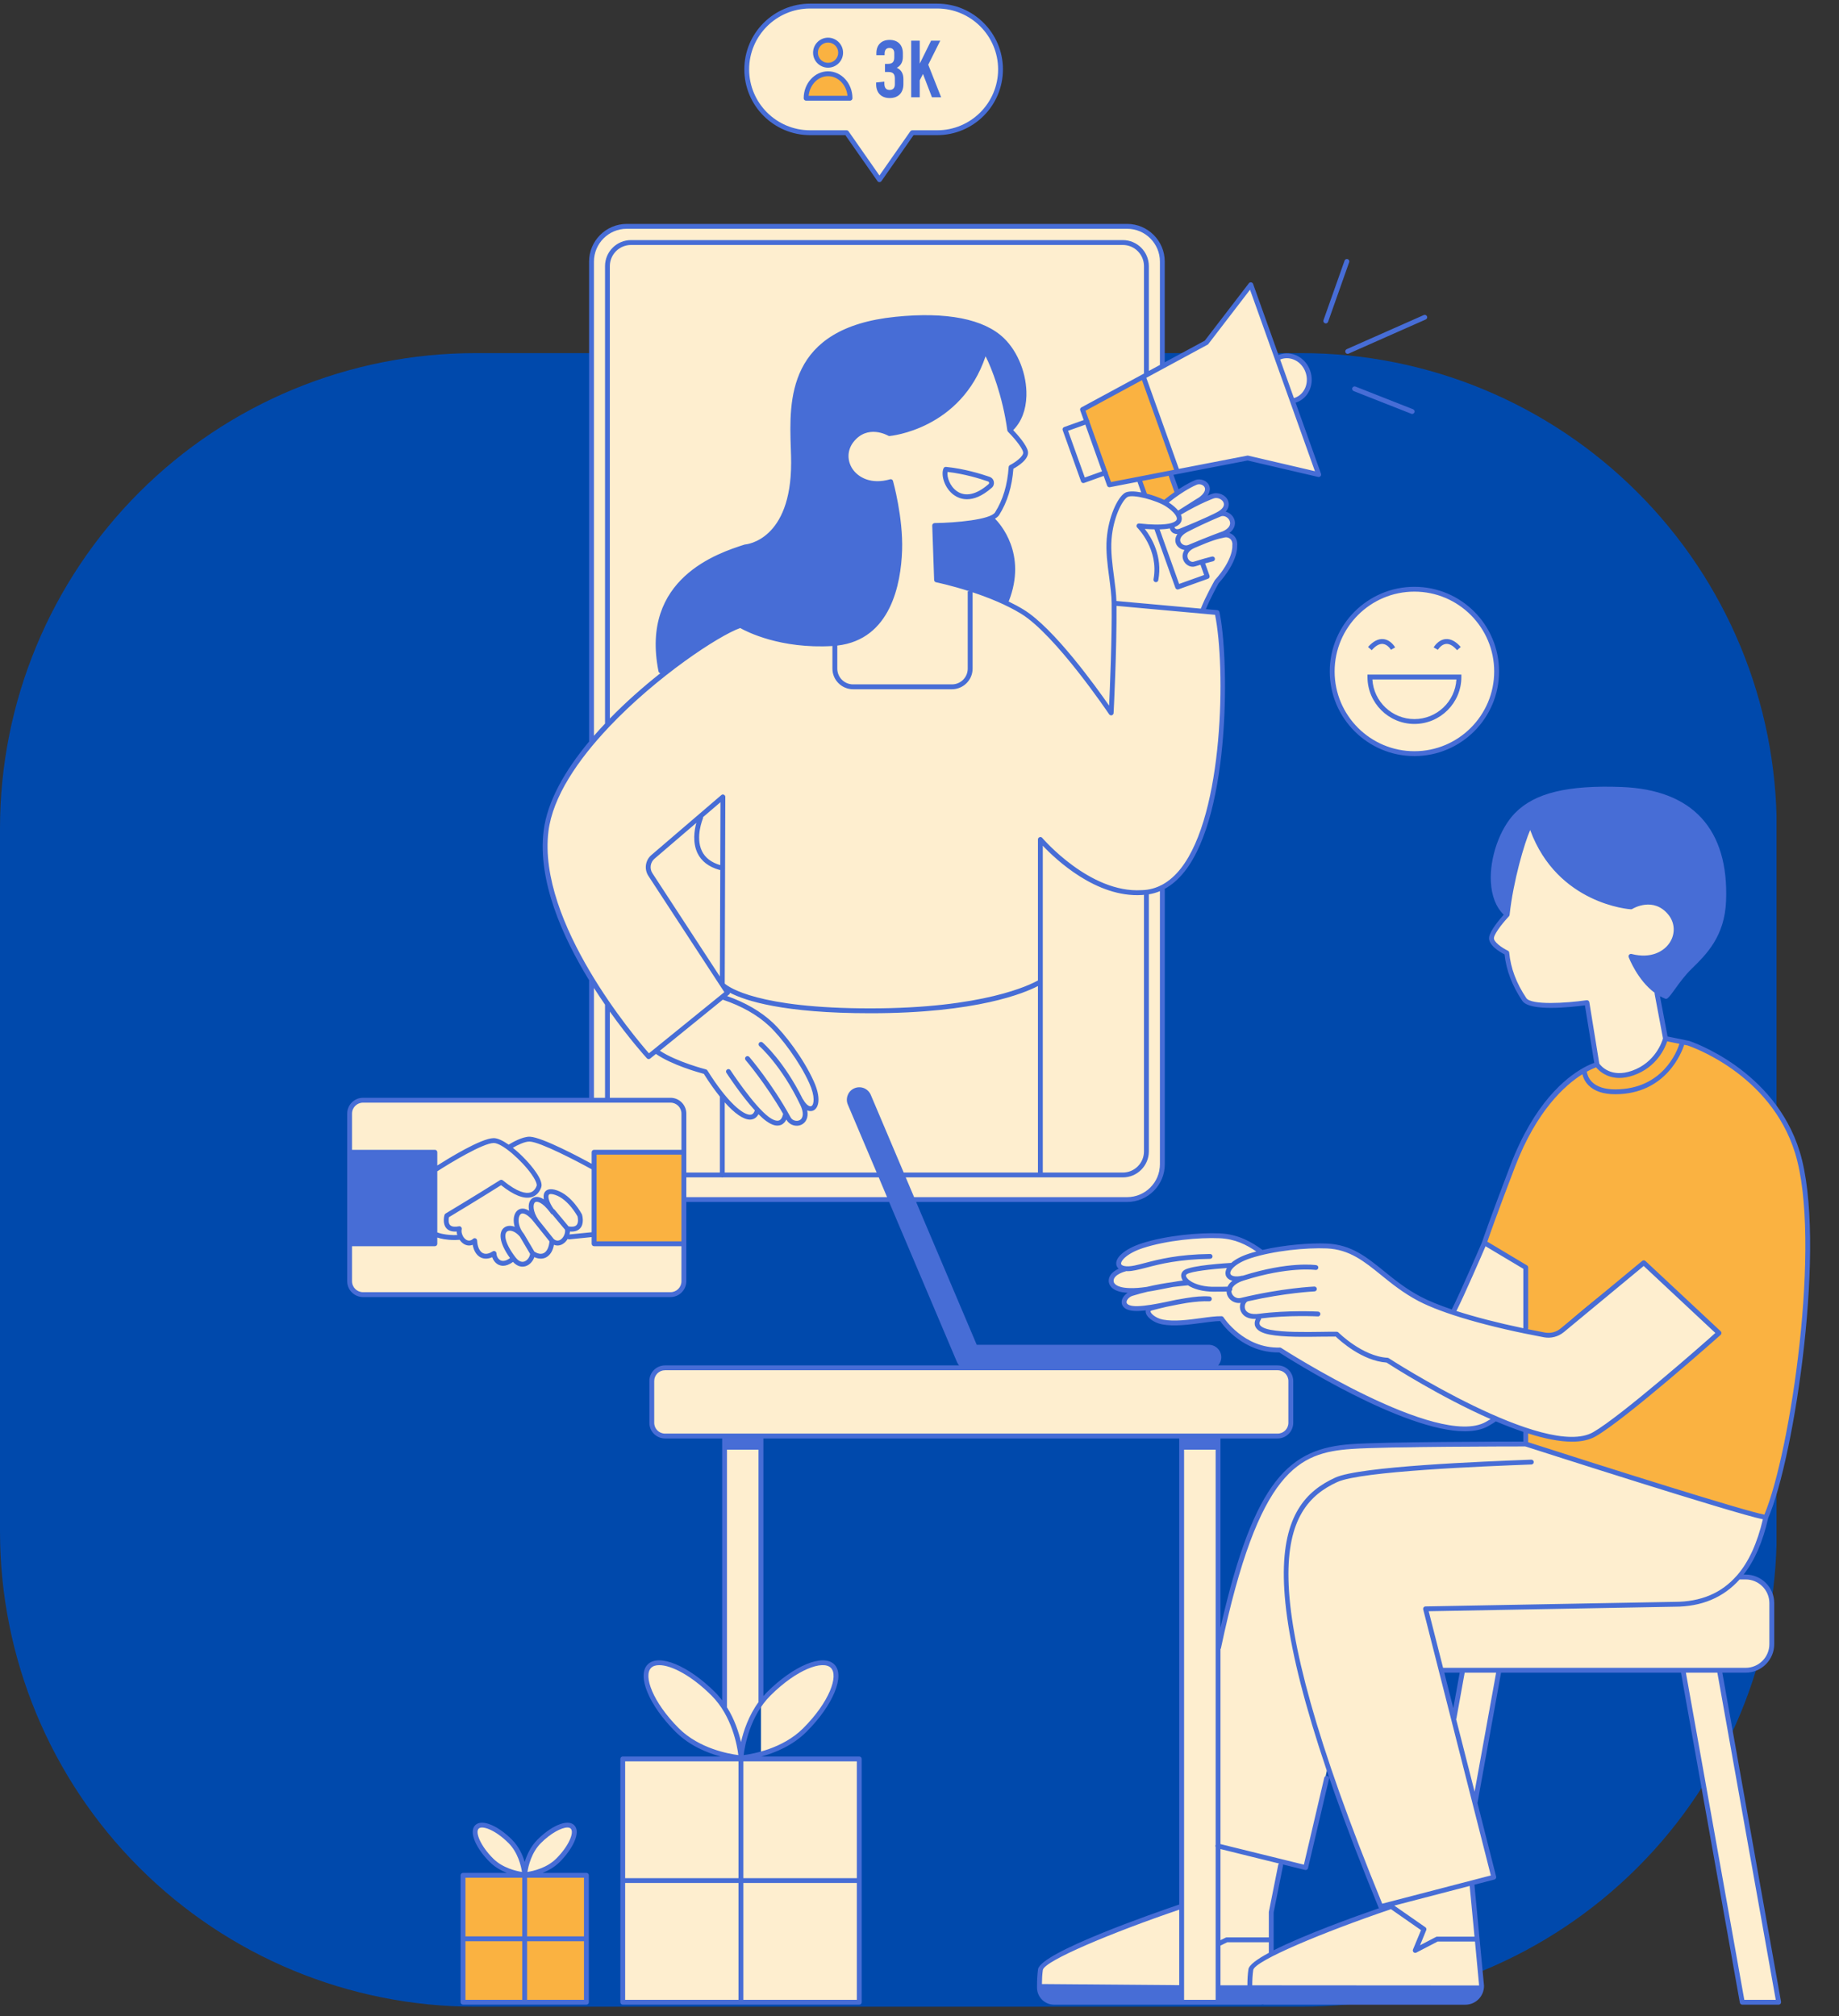
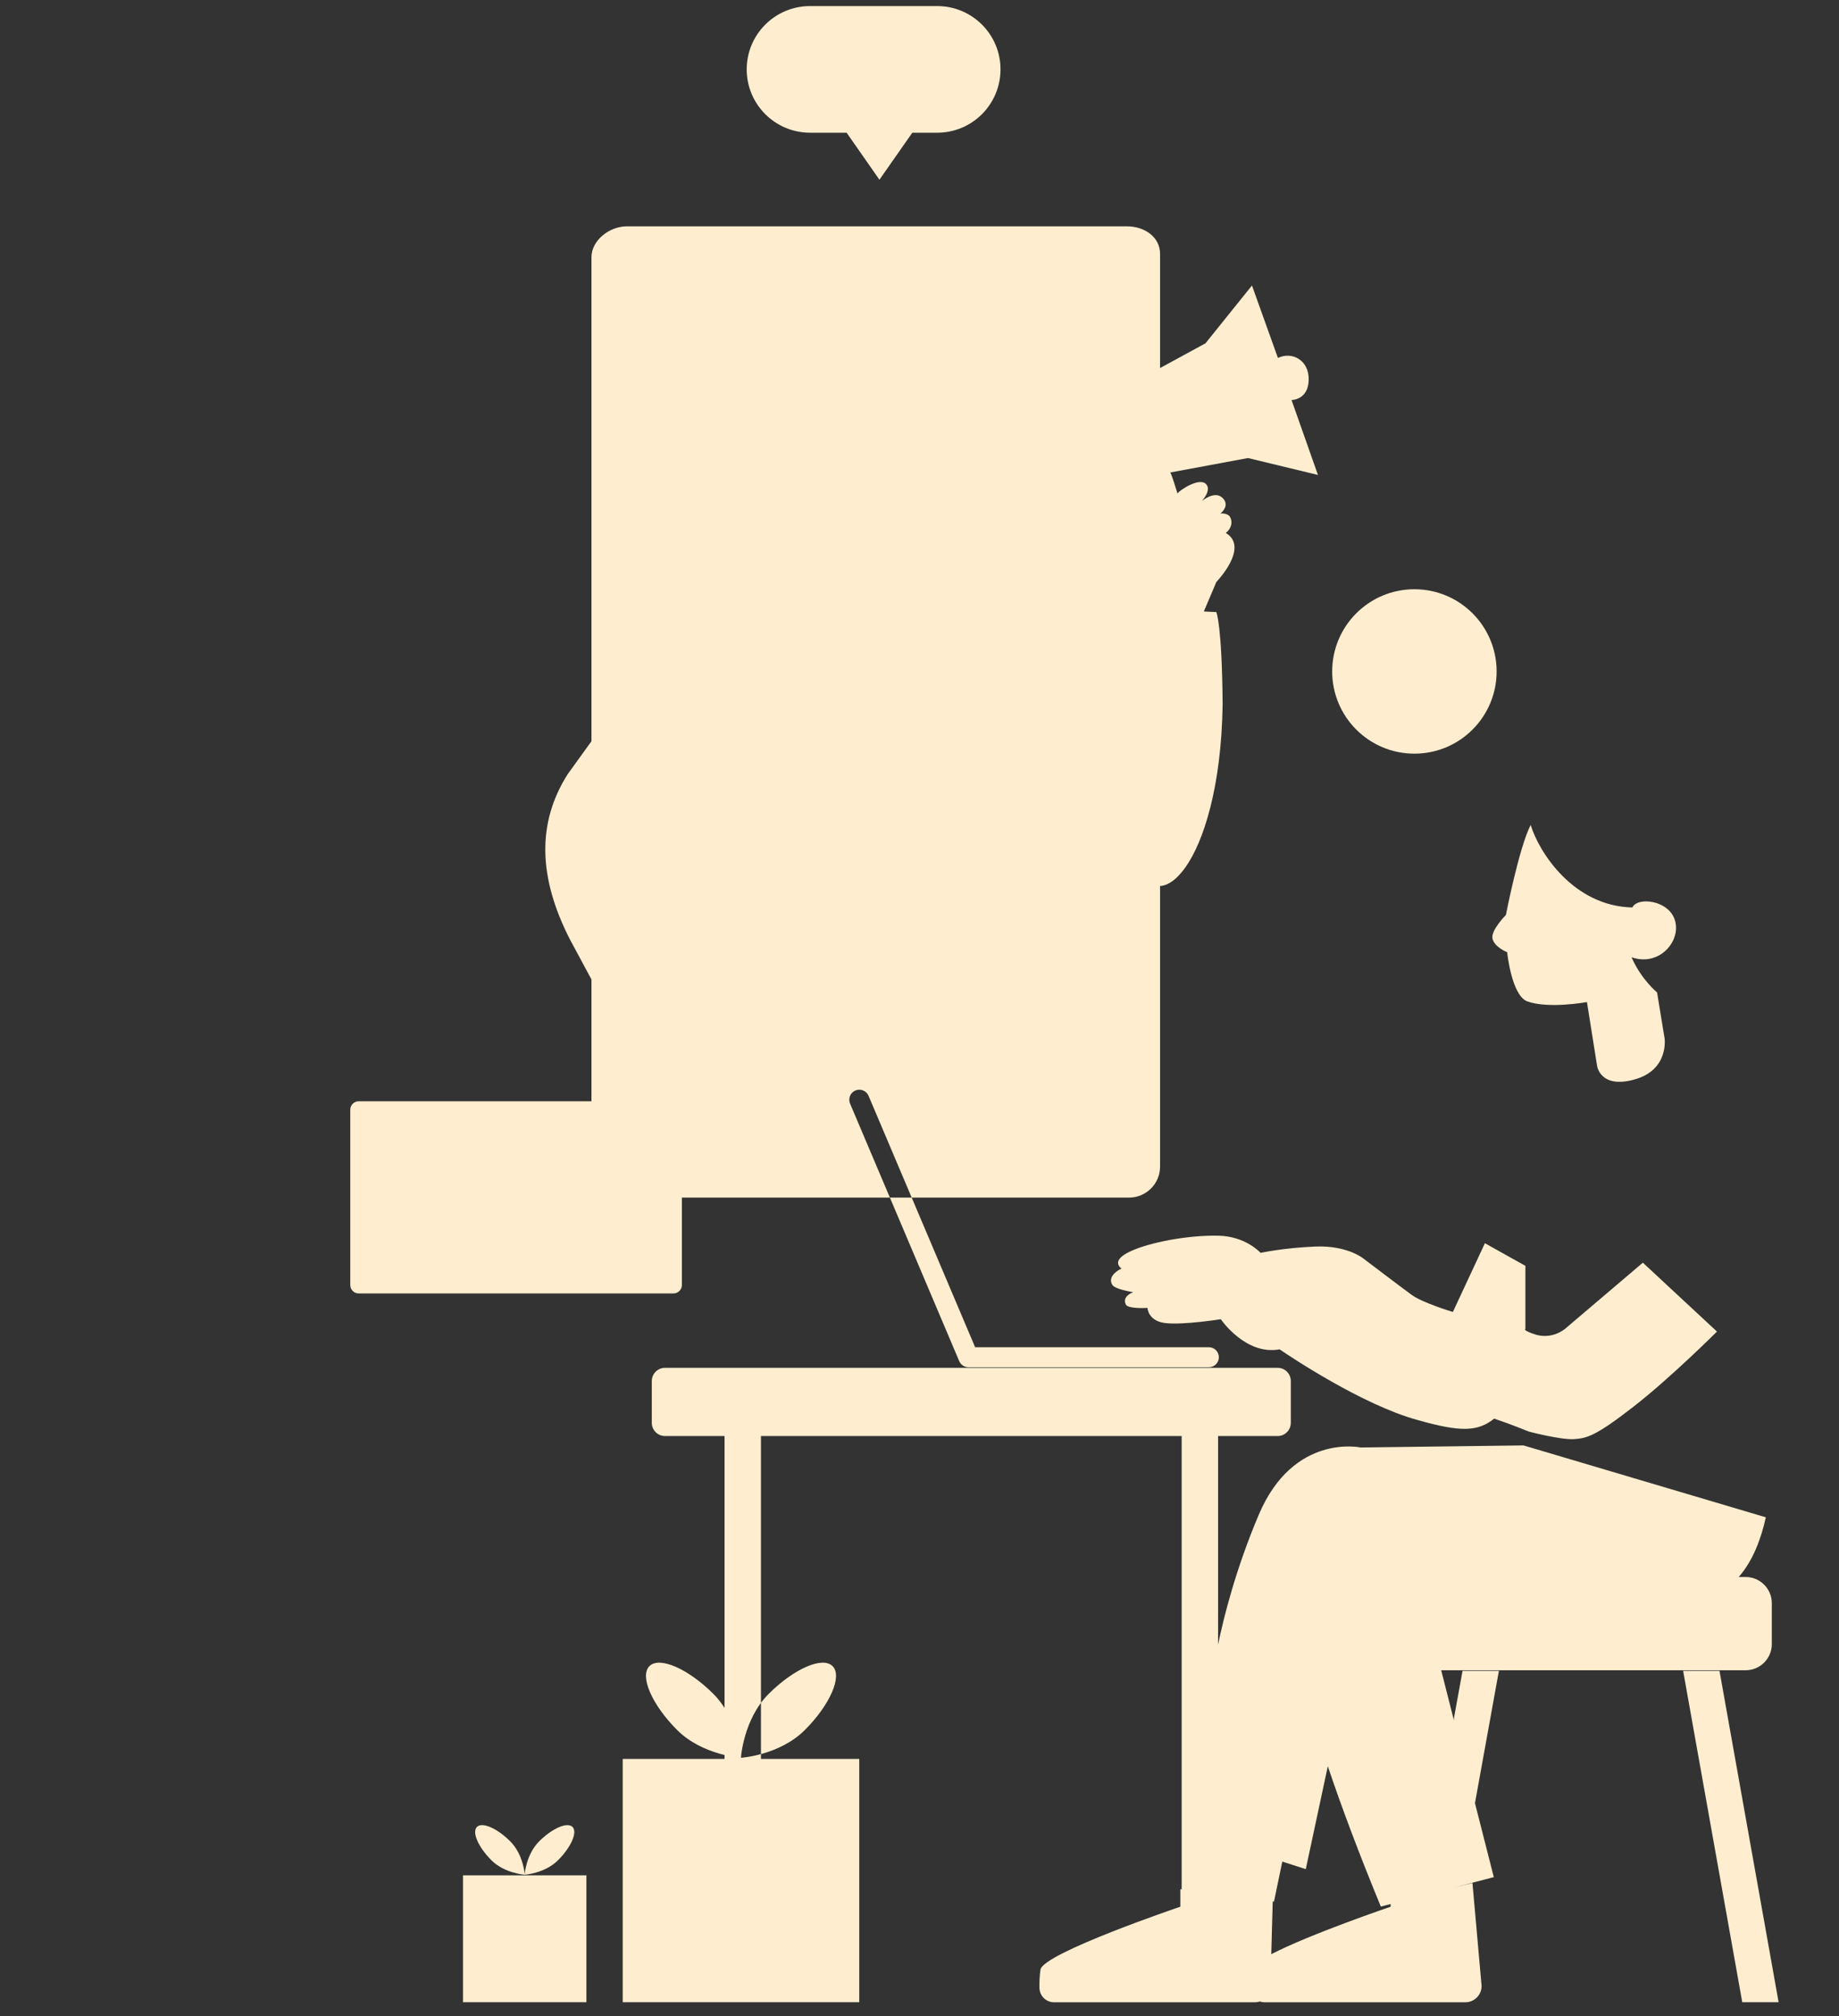
<svg xmlns="http://www.w3.org/2000/svg" width="197" zoomAndPan="magnify" viewBox="0 0 147.75 162" height="216" preserveAspectRatio="xMidYMid meet" version="1.0">
  <rect x="0" y="0" width="147.75" height="162" fill="#333333" stroke="none" />
  <defs>
    <clipPath id="97ca705cf3">
      <path d="M 0 28.375 L 143 28.375 L 143 161.246 L 0 161.246 Z M 0 28.375 " clip-rule="nonzero" />
    </clipPath>
    <clipPath id="932a0e920c">
-       <path d="M 38.184 28.375 L 104.559 28.375 C 114.688 28.375 124.398 32.398 131.559 39.562 C 138.723 46.723 142.746 56.434 142.746 66.562 L 142.746 123.062 C 142.746 133.188 138.723 142.902 131.559 150.062 C 124.398 157.223 114.688 161.246 104.559 161.246 L 38.184 161.246 C 28.059 161.246 18.344 157.223 11.184 150.062 C 4.023 142.902 0 133.188 0 123.062 L 0 66.562 C 0 56.434 4.023 46.723 11.184 39.562 C 18.344 32.398 28.059 28.375 38.184 28.375 Z M 38.184 28.375 " clip-rule="nonzero" />
-     </clipPath>
+       </clipPath>
    <clipPath id="9c0d957b2e">
      <path d="M 28 0.137 L 143 0.137 L 143 161 L 28 161 Z M 28 0.137 " clip-rule="nonzero" />
    </clipPath>
    <clipPath id="46cf0899ec">
-       <path d="M 27.895 0.137 L 146 0.137 L 146 161.113 L 27.895 161.113 Z M 27.895 0.137 " clip-rule="nonzero" />
-     </clipPath>
+       </clipPath>
  </defs>
  <g clip-path="url(#97ca705cf3)">
    <g clip-path="url(#932a0e920c)">
-       <path fill="#0049ac" d="M 0 28.375 L 142.73 28.375 L 142.73 161.246 L 0 161.246 Z M 0 28.375 " fill-opacity="1" fill-rule="nonzero" />
-     </g>
+       </g>
  </g>
  <g clip-path="url(#9c0d957b2e)">
    <path fill="#feeecf" d="M 140.25 126.719 L 139.691 126.719 C 140.867 125.375 141.5 123.598 141.871 121.922 L 122.402 116.145 L 109.316 116.312 C 109.316 116.312 103.934 115.137 101.141 121.695 C 99.289 126.051 98.309 129.984 97.863 132.145 L 97.863 115.391 L 94.938 115.391 L 94.938 151.812 L 94.832 151.809 L 94.832 153.211 C 94.832 153.211 83.781 156.957 83.594 158.27 C 83.52 158.785 83.504 159.297 83.512 159.73 C 83.523 160.375 84.043 160.891 84.688 160.891 L 100.828 160.891 C 100.965 160.891 101.094 160.867 101.215 160.828 C 101.336 160.867 101.457 160.891 101.59 160.891 L 117.727 160.891 C 118.449 160.891 119.035 160.305 119.035 159.582 L 118.301 151.305 L 116.879 151.652 L 120.016 150.836 L 118.496 144.863 L 118.508 144.859 L 120.426 134.258 L 117.504 134.258 L 116.816 138.047 L 116.816 138.254 L 115.789 134.211 L 140.25 134.211 C 141.41 134.211 142.352 133.27 142.352 132.109 L 142.352 128.82 C 142.352 127.66 141.41 126.719 140.25 126.719 Z M 102.137 157.027 L 102.254 152.789 L 102.355 152.805 L 103.023 149.586 L 104.91 150.191 L 106.68 141.922 C 107.777 145.191 109.18 148.926 110.938 153.199 L 111.727 152.996 L 111.73 153.211 C 111.73 153.211 105.254 155.41 102.137 157.027 Z M 138.148 134.258 L 135.227 134.258 L 139.977 160.887 L 142.898 160.887 Z M 65.082 10.664 L 68.02 10.664 L 70.656 14.441 L 73.297 10.664 L 75.297 10.664 C 78.105 10.664 80.383 8.387 80.383 5.574 C 80.383 2.766 78.105 0.488 75.297 0.488 L 65.082 0.488 C 62.273 0.488 59.992 2.766 59.992 5.574 C 59.992 8.387 62.273 10.664 65.082 10.664 Z M 102.645 115.391 L 53.43 115.391 C 52.84 115.391 52.367 114.914 52.367 114.328 L 52.367 110.973 C 52.367 110.387 52.84 109.91 53.43 109.91 L 102.648 109.91 C 103.234 109.91 103.707 110.387 103.707 110.973 L 103.707 114.328 C 103.707 114.914 103.234 115.391 102.645 115.391 Z M 58.211 144.672 L 58.211 115.391 L 61.137 115.391 L 61.137 144.605 M 137.945 106.996 L 131.992 101.461 L 125.91 106.633 C 125.91 106.633 124.926 107.641 123.461 107.266 C 122.25 106.887 122.555 106.785 122.555 106.785 L 122.555 101.715 L 119.301 99.898 L 116.727 105.422 C 116.727 105.422 114.297 104.691 113.422 104.051 C 112.547 103.414 109.535 101.125 109.535 101.125 C 109.535 101.125 108.258 100.066 105.699 100.164 C 103.145 100.266 101.277 100.672 101.277 100.672 C 101.277 100.672 100.098 99.34 97.895 99.293 C 95.691 99.242 92.898 99.727 91.25 100.367 C 89.602 101.008 89.637 101.578 90.105 101.934 C 89.586 102.168 89.016 102.688 89.367 103.242 C 89.586 103.613 91.051 103.832 91.051 103.832 C 91.051 103.832 90.105 104.137 90.461 104.844 C 90.695 105.195 92.191 105.094 92.191 105.094 C 92.191 105.094 92.227 106.172 93.672 106.32 C 95.121 106.473 98.082 106.004 98.082 106.004 C 98.082 106.004 100.066 108.93 102.809 108.426 C 103.613 108.98 109.449 112.883 113.859 114.094 C 117.391 115.102 118.734 115.035 120.047 113.992 C 121.359 114.43 122.84 115.035 122.84 115.035 C 122.84 115.035 125.398 115.707 126.441 115.641 C 127.484 115.574 128.188 115.406 131.215 113.051 C 134.246 110.695 137.945 106.996 137.945 106.996 Z M 97.121 109.863 L 77.809 109.863 C 77.484 109.863 77.195 109.672 77.066 109.371 L 68.297 88.68 C 68.125 88.27 68.316 87.797 68.723 87.625 C 69.133 87.453 69.605 87.641 69.781 88.051 L 78.344 108.254 L 97.121 108.254 C 97.566 108.254 97.926 108.613 97.926 109.059 C 97.926 109.504 97.566 109.863 97.121 109.863 Z M 120.242 53.953 C 120.242 57.602 117.285 60.559 113.637 60.559 C 109.988 60.559 107.031 57.602 107.031 53.953 C 107.031 50.305 109.988 47.348 113.637 47.348 C 117.285 47.348 120.242 50.305 120.242 53.953 Z M 57.312 136.109 C 59.344 138.145 59.539 141.246 59.539 141.246 C 59.539 141.246 56.441 141.047 54.406 139.016 C 52.371 136.98 51.375 134.684 52.176 133.879 C 52.977 133.078 55.277 134.078 57.312 136.109 Z M 61.758 136.109 C 59.723 138.145 59.527 141.246 59.527 141.246 C 59.527 141.246 62.629 141.047 64.66 139.016 C 66.695 136.98 67.695 134.684 66.891 133.879 C 66.09 133.078 63.793 134.078 61.758 136.109 Z M 69.035 160.887 L 50.031 160.887 L 50.031 141.336 L 69.035 141.336 Z M 40.996 147.961 C 42.059 149.023 42.16 150.641 42.16 150.641 C 42.16 150.641 40.543 150.539 39.48 149.477 C 38.422 148.418 37.902 147.219 38.32 146.801 C 38.738 146.383 39.938 146.902 40.996 147.961 Z M 43.316 147.961 C 42.254 149.023 42.152 150.641 42.152 150.641 C 42.152 150.641 43.77 150.539 44.832 149.477 C 45.891 148.418 46.414 147.219 45.996 146.801 C 45.578 146.383 44.379 146.902 43.316 147.961 Z M 47.113 160.887 L 37.199 160.887 L 37.199 150.688 L 47.113 150.688 Z M 128.309 85.617 L 127.5 80.52 C 127.5 80.52 124.387 81.09 122.672 80.453 C 121.426 79.914 121.09 76.516 121.09 76.516 C 121.09 76.516 120.082 76.113 119.914 75.441 C 119.746 74.766 120.988 73.523 120.988 73.523 C 120.988 73.523 122.031 68.141 122.977 66.289 C 123.648 68.477 126.406 72.816 131.148 72.918 C 131.555 72.043 134.109 72.312 134.582 73.992 C 135.051 75.676 133.27 77.695 131.082 76.918 C 131.855 78.703 133.133 79.746 133.133 79.746 L 133.738 83.445 C 133.738 83.445 134.109 85.969 131.316 86.742 C 128.527 87.516 128.309 85.617 128.309 85.617 Z M 105.887 38.164 L 103.766 32.145 C 103.766 32.145 105.109 32.145 105.145 30.527 C 105.18 28.914 103.781 28.223 102.672 28.762 C 102.066 27.082 100.586 22.941 100.586 22.941 L 96.852 27.586 L 93.203 29.574 L 93.203 20.402 C 93.203 19.027 91.93 18.188 90.555 18.188 L 50.355 18.188 C 48.98 18.188 47.52 19.297 47.52 20.672 L 47.52 59.562 L 45.602 62.219 C 43.121 66.148 43.246 70.527 45.801 75.508 L 47.52 78.703 L 47.52 88.492 L 28.82 88.492 C 28.445 88.492 28.141 88.797 28.141 89.172 L 28.141 103.254 C 28.141 103.629 28.445 103.934 28.82 103.934 L 54.105 103.934 C 54.48 103.934 54.785 103.629 54.785 103.254 L 54.785 96.23 L 90.711 96.23 C 92.086 96.23 93.203 95.117 93.203 93.742 L 93.203 71.195 C 93.633 71.176 94.371 70.918 95.254 69.672 C 96.668 67.676 98.129 63.312 98.23 56.602 C 98.18 50.242 97.727 49.184 97.727 49.184 L 96.719 49.133 L 97.727 46.762 C 97.727 46.762 100.418 43.984 98.484 42.824 C 98.953 42.453 99.039 41.934 98.836 41.562 C 98.637 41.191 98.047 41.262 98.047 41.262 C 98.047 41.262 98.871 40.656 98.23 40.016 C 97.594 39.375 96.551 40.27 96.551 40.27 C 96.551 40.27 97.406 39.359 96.871 38.871 C 96.332 38.383 94.867 39.324 94.598 39.645 C 94.16 38.184 94.027 37.965 94.027 37.965 L 100.266 36.805 Z M 105.887 38.164 " fill-opacity="1" fill-rule="nonzero" />
  </g>
-   <path fill="#fab241" d="M 121.965 92.73 C 125.023 85.855 128.289 85.531 128.289 85.531 C 128.289 85.531 128.324 86.406 130.207 86.371 C 132.73 86.34 133.906 83.512 133.906 83.512 C 133.906 83.512 136.938 83.883 139.797 86.105 C 143.125 88.895 144.57 91.891 144.941 95.02 C 145.312 98.148 145.48 101.949 144.504 109.789 C 143.531 117.625 141.871 121.922 141.871 121.922 L 122.637 116.012 C 122.637 116.012 122.57 115.773 122.605 114.934 C 125.398 115.742 127.18 115.676 127.988 115.305 C 130.105 114.16 138.148 107.113 138.148 107.113 L 131.992 101.461 C 131.992 101.461 127.094 105.195 125.883 106.406 C 124.672 107.617 124.219 107.363 124.219 107.363 L 122.555 106.785 L 122.453 101.914 L 119.301 99.898 C 119.301 99.898 119.41 98.484 121.965 92.73 Z M 94.574 37.805 L 91.926 30.285 L 87.078 32.984 L 89.223 38.914 Z M 94.613 39.613 L 93.91 37.93 L 91.586 38.434 L 91.957 39.848 L 93.605 40.418 Z M 47.82 92.578 L 47.73 99.941 L 54.836 99.996 L 54.836 92.629 Z M 28.141 92.578 L 34.852 92.578 L 34.902 99.848 L 28.09 99.973 Z M 47.062 160.855 L 37.121 160.855 L 37.121 150.66 L 47.062 150.66 Z M 67.617 4.188 C 67.617 4.773 67.145 5.246 66.559 5.246 C 65.973 5.246 65.5 4.773 65.5 4.188 C 65.5 3.602 65.973 3.129 66.559 3.129 C 67.145 3.129 67.617 3.602 67.617 4.188 Z M 68.172 7.805 L 64.727 7.805 C 64.727 7.805 64.777 5.902 66.609 5.902 C 68.441 5.902 68.172 7.805 68.172 7.805 Z M 68.172 7.805 " fill-opacity="1" fill-rule="nonzero" />
  <g clip-path="url(#46cf0899ec)">
-     <path fill="#476dd6" d="M 76.633 39.773 C 76.867 39.938 77.223 40.117 77.691 40.117 C 78.219 40.117 78.887 39.895 79.684 39.191 C 79.824 39.07 79.883 38.887 79.848 38.703 C 79.812 38.523 79.691 38.383 79.52 38.32 C 78.844 38.086 77.488 37.664 76.004 37.516 C 75.922 37.508 75.84 37.555 75.805 37.633 C 75.574 38.18 75.887 39.23 76.633 39.773 Z M 76.129 37.922 C 77.508 38.078 78.754 38.469 79.391 38.691 C 79.445 38.711 79.461 38.754 79.465 38.781 C 79.469 38.801 79.477 38.855 79.426 38.898 C 78.457 39.754 77.547 39.949 76.863 39.457 C 76.305 39.055 76.066 38.328 76.129 37.922 Z M 113.383 33.246 C 113.406 33.258 113.434 33.262 113.457 33.262 C 113.535 33.262 113.605 33.215 113.637 33.137 C 113.676 33.039 113.629 32.926 113.527 32.883 L 108.902 31.062 C 108.805 31.023 108.691 31.074 108.648 31.172 C 108.609 31.273 108.66 31.387 108.762 31.426 Z M 140.25 134.406 C 141.516 134.406 142.547 133.375 142.547 132.109 L 142.547 128.82 C 142.547 127.555 141.516 126.523 140.25 126.523 L 140.086 126.523 C 140.977 125.383 141.637 123.871 142.059 121.984 C 144.184 117.09 146.797 99.695 144.594 92.539 C 142.547 85.887 135.789 83.664 135.699 83.637 L 133.977 83.285 L 133.367 80.051 C 133.5 80.121 133.637 80.191 133.781 80.246 C 133.848 80.27 133.922 80.258 133.977 80.215 C 134.148 80.07 134.352 79.789 134.605 79.434 C 134.949 78.957 135.375 78.367 135.906 77.852 C 137.086 76.695 138.559 75.262 138.676 72.41 C 138.793 69.523 138.121 67.266 136.684 65.711 C 135.27 64.18 133.121 63.348 130.289 63.238 C 125.938 63.074 123.293 63.719 121.719 65.332 C 120.492 66.59 119.676 68.914 119.781 70.863 C 119.84 71.996 120.195 72.902 120.816 73.5 C 120.488 73.863 119.727 74.762 119.641 75.297 C 119.543 75.938 120.508 76.5 120.879 76.691 C 121.02 77.973 121.484 79.191 122.301 80.414 C 122.895 81.309 126.273 80.926 127.336 80.781 L 128.086 85.406 C 127.91 85.465 127.602 85.59 127.207 85.809 C 127.207 85.809 127.207 85.809 127.207 85.812 C 125.797 86.598 123.266 88.629 121.355 93.621 C 119.586 98.25 119.113 99.691 119.078 99.793 C 119.012 99.949 117.359 103.793 116.641 105.219 C 115.637 104.879 114.789 104.535 114.145 104.195 C 112.965 103.574 112.066 102.848 111.199 102.145 C 109.785 101 108.566 100.012 106.621 99.926 C 105.254 99.867 103.188 100.031 101.43 100.438 C 101.43 100.434 101.426 100.434 101.426 100.43 C 100.574 99.812 99.504 99.172 97.988 99.105 C 96.324 99.035 93.633 99.285 91.715 99.914 C 90.367 100.352 89.539 101.074 89.699 101.668 C 89.719 101.742 89.766 101.852 89.879 101.945 C 89.512 102.109 89.078 102.414 89.078 102.922 C 89.078 103.113 89.164 103.582 89.969 103.793 C 90.152 103.84 90.367 103.867 90.598 103.883 C 90.297 104.074 90.07 104.402 90.125 104.73 C 90.164 104.961 90.375 105.344 91.332 105.344 C 91.367 105.344 91.402 105.344 91.438 105.344 C 91.633 105.336 91.84 105.32 92.051 105.297 C 92.043 105.332 92.043 105.363 92.043 105.387 C 92.059 105.809 92.664 106.281 93.363 106.418 C 94.324 106.602 95.496 106.445 96.527 106.305 C 97.09 106.227 97.621 106.156 98.031 106.152 C 98.359 106.617 99.957 108.672 102.676 108.672 C 102.711 108.672 102.742 108.672 102.773 108.672 C 103.648 109.234 112.738 115.008 117.684 115.008 C 118.414 115.008 119.055 114.883 119.562 114.598 C 119.918 114.395 120.094 114.285 120.18 114.211 C 120.918 114.527 121.66 114.812 122.387 115.059 L 122.387 115.836 C 120.906 115.836 111.203 115.852 108.559 116.043 C 103.68 116.391 100.793 118.746 98.055 130.793 L 98.055 115.586 L 102.648 115.586 C 103.34 115.586 103.902 115.023 103.902 114.328 L 103.902 110.973 C 103.902 110.277 103.34 109.715 102.648 109.715 L 97.871 109.715 C 98.023 109.539 98.121 109.312 98.121 109.059 C 98.121 108.508 97.672 108.059 97.121 108.059 L 78.473 108.059 L 73.605 96.582 L 90.555 96.582 C 92.223 96.582 93.582 95.227 93.582 93.559 L 93.582 71.496 C 93.582 71.473 93.574 71.449 93.566 71.43 C 94.152 71.109 94.691 70.641 95.18 70.02 C 98.941 65.227 98.727 52.66 97.973 49.18 C 97.953 49.098 97.883 49.035 97.801 49.027 L 96.883 48.945 C 97.234 48.078 97.824 47.016 97.91 46.863 C 99.395 45.203 99.406 44.07 99.398 43.879 C 99.438 43.547 99.336 43.238 99.113 43.027 C 99.016 42.938 98.898 42.871 98.773 42.832 C 99.227 42.484 99.289 42.055 99.164 41.723 C 99.047 41.414 98.777 41.191 98.48 41.113 C 98.824 40.723 98.719 40.352 98.66 40.219 C 98.461 39.758 97.859 39.508 97.379 39.684 C 97.363 39.688 97.238 39.73 97.023 39.82 C 97.262 39.465 97.238 39.137 97.09 38.906 C 96.844 38.531 96.289 38.41 95.902 38.633 C 95.879 38.645 95.422 38.836 94.691 39.312 L 94.277 38.156 L 100.238 37.004 L 105.906 38.324 C 105.973 38.34 106.047 38.316 106.094 38.262 C 106.141 38.211 106.156 38.137 106.133 38.066 L 104.09 32.355 C 104.113 32.348 104.141 32.344 104.164 32.332 C 104.645 32.16 105.02 31.801 105.227 31.312 C 105.43 30.832 105.441 30.285 105.258 29.777 C 105.078 29.27 104.723 28.852 104.258 28.609 C 103.793 28.367 103.27 28.324 102.793 28.496 C 102.766 28.504 102.746 28.52 102.719 28.531 L 100.676 22.812 C 100.652 22.746 100.594 22.699 100.523 22.688 C 100.453 22.676 100.379 22.703 100.336 22.762 L 96.793 27.375 L 93.578 29.113 L 93.578 21.02 C 93.578 19.352 92.223 17.992 90.555 17.992 L 50.355 17.992 C 48.688 17.992 47.328 19.352 47.328 21.02 L 47.328 59.586 C 45.41 61.891 43.969 64.379 43.676 66.766 C 43.188 70.77 45.176 75.242 47.328 78.762 L 47.328 88.211 L 29.168 88.211 C 28.465 88.211 27.895 88.781 27.895 89.484 L 27.895 102.949 C 27.895 103.652 28.465 104.223 29.168 104.223 L 53.867 104.223 C 54.57 104.223 55.141 103.652 55.141 102.949 L 55.141 96.582 L 71.434 96.582 L 76.887 109.449 C 76.93 109.547 76.988 109.637 77.055 109.715 L 53.43 109.715 C 52.734 109.715 52.172 110.277 52.172 110.973 L 52.172 114.328 C 52.172 115.023 52.734 115.586 53.43 115.586 L 58.02 115.586 L 58.02 136.633 C 57.844 136.406 57.66 136.184 57.449 135.973 C 55.305 133.832 52.93 132.852 52.039 133.742 C 51.148 134.633 52.125 137.012 54.27 139.152 C 55.391 140.273 56.809 140.848 57.891 141.141 L 50.031 141.141 C 49.926 141.141 49.84 141.227 49.84 141.336 L 49.84 160.887 C 49.84 160.996 49.926 161.082 50.031 161.082 L 69.035 161.082 C 69.145 161.082 69.23 160.996 69.23 160.887 L 69.23 141.336 C 69.23 141.227 69.145 141.141 69.035 141.141 L 61.176 141.141 C 62.258 140.848 63.676 140.273 64.801 139.152 C 66.941 137.012 67.922 134.633 67.031 133.742 C 66.137 132.852 63.762 133.832 61.621 135.973 C 61.52 136.074 61.426 136.18 61.332 136.285 L 61.332 115.586 L 94.742 115.586 L 94.742 153.035 C 92.828 153.688 83.594 156.887 83.398 158.242 C 83.34 158.66 83.316 159.117 83.316 159.602 C 83.316 159.609 83.316 159.613 83.316 159.617 C 83.316 159.621 83.316 159.625 83.316 159.629 C 83.316 159.668 83.316 159.699 83.316 159.734 C 83.328 160.48 83.945 161.086 84.688 161.086 L 101.332 161.086 C 101.363 161.086 101.387 161.082 101.414 161.07 C 101.473 161.078 101.527 161.086 101.59 161.086 L 117.727 161.086 C 118.559 161.086 119.23 160.414 119.23 159.566 L 118.461 151.457 C 118.461 151.453 118.457 151.449 118.457 151.445 L 120.066 151.027 C 120.168 151 120.23 150.895 120.203 150.789 L 118.703 144.883 L 120.598 134.406 L 135.055 134.406 L 139.785 160.922 C 139.801 161.012 139.883 161.082 139.977 161.082 L 142.898 161.082 C 142.957 161.082 143.012 161.055 143.051 161.012 C 143.086 160.969 143.102 160.91 143.094 160.852 L 138.375 134.406 Z M 98.848 43.312 C 98.98 43.438 99.039 43.629 99.008 43.848 C 99.008 43.859 99.004 43.879 99.008 43.891 C 99.008 43.902 99.086 44.969 97.605 46.617 C 97.598 46.629 97.59 46.641 97.582 46.652 C 97.551 46.707 96.855 47.938 96.477 48.906 L 89.695 48.293 C 89.676 47.688 89.594 47.039 89.504 46.355 C 89.367 45.336 89.227 44.285 89.305 43.316 C 89.445 41.598 90.141 40.23 90.57 39.945 C 90.977 39.676 92.93 40.199 93.684 40.699 C 94.375 41.156 94.613 41.555 94.543 41.75 C 94.527 41.797 94.449 41.926 94.113 42.027 C 94.102 42.027 94.09 42.031 94.078 42.039 C 93.84 42.105 93.477 42.152 92.93 42.152 C 92.902 42.145 92.871 42.145 92.844 42.152 C 92.484 42.148 92.055 42.121 91.527 42.062 C 91.441 42.055 91.363 42.098 91.328 42.176 C 91.293 42.25 91.309 42.34 91.371 42.398 C 91.387 42.414 93.129 44.145 92.676 46.551 C 92.656 46.656 92.727 46.758 92.832 46.777 C 92.938 46.797 93.039 46.73 93.059 46.625 C 93.426 44.676 92.5 43.172 91.977 42.5 C 92.254 42.52 92.512 42.531 92.75 42.535 L 94.434 47.238 C 94.449 47.285 94.488 47.324 94.535 47.348 C 94.559 47.359 94.59 47.367 94.617 47.367 C 94.641 47.367 94.66 47.363 94.684 47.355 L 97.059 46.504 C 97.105 46.488 97.145 46.453 97.168 46.406 C 97.191 46.359 97.191 46.305 97.176 46.254 L 96.824 45.27 C 97.047 45.207 97.191 45.168 97.383 45.121 L 97.465 45.102 C 97.566 45.074 97.633 44.969 97.605 44.863 C 97.578 44.758 97.473 44.695 97.367 44.723 L 97.289 44.742 C 96.934 44.832 96.734 44.883 95.902 45.137 C 95.723 45.191 95.508 45.059 95.43 44.844 C 95.312 44.527 95.527 44.219 96 44.016 C 97.383 43.422 97.793 43.309 98.406 43.184 C 98.562 43.152 98.727 43.199 98.848 43.312 Z M 71.746 38.648 C 71.727 38.57 71.66 38.516 71.582 38.508 C 71.559 38.504 71.531 38.508 71.508 38.516 C 71.508 38.516 71.504 38.516 71.504 38.516 C 69.996 38.949 68.965 38.371 68.5 37.691 C 68.043 37.016 68.066 36.168 68.559 35.531 C 69.688 34.07 71.293 34.973 71.363 35.012 C 71.395 35.031 71.438 35.039 71.477 35.035 C 71.535 35.031 77.203 34.504 79.184 28.629 C 79.648 29.52 80.562 31.855 80.93 34.578 C 80.934 34.59 80.938 34.594 80.938 34.605 C 80.941 34.613 80.945 34.625 80.949 34.637 C 80.957 34.652 80.965 34.664 80.977 34.676 C 80.98 34.68 80.98 34.688 80.984 34.691 C 81.297 35.004 82.125 35.914 82.203 36.344 C 82.258 36.645 81.602 37.133 81.145 37.371 C 81.082 37.402 81.043 37.461 81.039 37.531 C 80.938 38.973 80.582 40.164 79.945 41.172 C 79.578 41.758 76.773 42.012 75.09 42.031 C 75.039 42.031 74.988 42.055 74.953 42.094 C 74.914 42.129 74.895 42.18 74.898 42.234 L 75.051 46.605 C 75.055 46.695 75.121 46.773 75.207 46.789 C 75.23 46.793 76.391 47.031 77.887 47.512 L 77.75 47.512 L 77.75 53.727 C 77.75 54.422 77.184 54.992 76.484 54.992 L 68.535 54.992 C 67.836 54.992 67.27 54.422 67.27 53.727 L 67.27 51.875 C 71.574 51.379 72.383 46.906 72.477 44.23 C 72.566 41.582 71.754 38.676 71.746 38.648 Z M 79.938 41.676 C 80.09 41.59 80.207 41.488 80.277 41.379 C 80.93 40.34 81.305 39.125 81.418 37.664 C 81.777 37.469 82.699 36.895 82.586 36.273 C 82.492 35.754 81.73 34.906 81.402 34.562 C 82.066 33.898 82.434 32.945 82.465 31.797 C 82.508 30.102 81.805 28.289 80.668 27.184 C 79.074 25.633 76.055 25.035 71.938 25.457 C 63.207 26.348 63.406 32.16 63.535 36.008 C 63.551 36.43 63.562 36.824 63.562 37.184 C 63.562 43.402 59.996 43.742 59.844 43.754 C 59.828 43.758 59.812 43.762 59.797 43.766 C 57.723 44.434 51.41 46.469 52.906 53.945 C 52.922 54.023 52.98 54.082 53.055 54.098 C 51.695 55.172 50.293 56.406 48.996 57.738 L 48.996 21.387 C 48.996 20.445 49.762 19.684 50.699 19.684 L 90.211 19.684 C 91.148 19.684 91.91 20.445 91.91 21.387 L 91.91 29.973 C 91.91 29.988 91.918 30 91.918 30.012 L 86.879 32.738 C 86.793 32.785 86.754 32.887 86.789 32.977 L 87.066 33.754 L 85.496 34.316 C 85.449 34.332 85.41 34.367 85.387 34.414 C 85.363 34.461 85.363 34.516 85.379 34.566 L 86.855 38.688 C 86.883 38.766 86.957 38.816 87.039 38.816 C 87.059 38.816 87.082 38.812 87.105 38.805 L 88.672 38.242 L 88.949 39.023 C 88.98 39.102 89.055 39.152 89.133 39.152 C 89.145 39.152 89.16 39.148 89.172 39.148 L 91.387 38.719 L 91.688 39.566 C 91.121 39.461 90.609 39.449 90.352 39.621 C 89.773 40.008 89.059 41.52 88.918 43.285 C 88.836 44.293 88.977 45.367 89.117 46.406 C 89.215 47.145 89.305 47.844 89.312 48.473 C 89.344 51.336 89.176 55.246 89.109 56.699 C 88.047 55.172 84.664 50.469 82.25 48.992 C 81.867 48.754 81.457 48.539 81.039 48.336 C 82.559 44.492 80.312 42.051 79.938 41.676 Z M 87.199 34.121 L 88.539 37.875 L 87.156 38.371 L 85.812 34.617 Z M 94.496 43.719 C 94.621 43.984 94.883 44.152 95.164 44.195 C 94.988 44.465 94.98 44.75 95.062 44.977 C 95.215 45.387 95.641 45.625 96.016 45.512 C 96.188 45.457 96.324 45.418 96.449 45.379 L 96.742 46.203 L 94.734 46.922 L 93.168 42.539 C 93.48 42.531 93.754 42.504 93.984 42.457 C 94.023 42.594 94.094 42.715 94.203 42.797 C 94.312 42.875 94.441 42.914 94.582 42.914 C 94.586 42.914 94.59 42.914 94.598 42.914 C 94.395 43.203 94.391 43.492 94.496 43.719 Z M 98.797 41.863 C 98.918 42.18 98.715 42.48 98.242 42.695 C 98.141 42.73 97.203 43.059 95.473 43.789 C 95.219 43.895 94.941 43.75 94.852 43.555 C 94.727 43.285 94.949 42.973 95.449 42.715 C 97.012 41.918 98.117 41.484 98.117 41.484 C 98.16 41.469 98.203 41.465 98.246 41.465 C 98.473 41.465 98.707 41.625 98.797 41.863 Z M 97.508 40.051 C 97.828 39.934 98.195 40.129 98.301 40.375 C 98.422 40.648 98.207 40.949 97.707 41.195 C 97.699 41.199 96.867 41.641 94.785 42.48 C 94.637 42.539 94.516 42.539 94.438 42.48 C 94.398 42.453 94.375 42.406 94.359 42.355 C 94.652 42.246 94.836 42.09 94.91 41.883 C 94.969 41.719 94.957 41.543 94.875 41.355 C 96.551 40.375 97.492 40.059 97.508 40.051 Z M 96.074 38.984 C 96.332 38.836 96.645 38.938 96.762 39.121 C 96.91 39.348 96.75 39.664 96.348 39.961 C 96.34 39.965 95.848 40.266 94.66 41.027 C 94.484 40.816 94.234 40.594 93.902 40.375 C 95.172 39.359 96.039 39 96.074 38.984 Z M 94.359 39.543 C 94.105 39.719 93.836 39.922 93.535 40.164 C 93.535 40.168 93.535 40.168 93.531 40.168 C 93.152 39.984 92.645 39.801 92.141 39.668 L 91.773 38.645 L 93.902 38.23 C 93.902 38.25 93.902 38.27 93.91 38.285 Z M 89.262 38.734 L 89 38.004 C 89.004 37.977 89 37.949 88.992 37.922 C 88.98 37.895 88.965 37.871 88.945 37.852 L 87.527 33.883 C 87.527 33.855 87.527 33.828 87.516 33.801 C 87.508 33.773 87.492 33.75 87.473 33.73 L 87.211 33.004 L 91.75 30.547 L 94.328 37.75 Z M 102.922 28.863 C 103.297 28.73 103.707 28.762 104.078 28.957 C 104.453 29.152 104.742 29.492 104.891 29.91 C 105.039 30.324 105.031 30.77 104.867 31.16 C 104.703 31.547 104.406 31.832 104.031 31.965 C 104.008 31.977 103.984 31.98 103.957 31.988 L 103.871 31.75 L 102.852 28.895 C 102.875 28.883 102.898 28.871 102.922 28.863 Z M 97.016 27.699 C 97.039 27.688 97.062 27.668 97.078 27.648 L 100.43 23.281 L 102.426 28.863 C 102.426 28.863 102.426 28.863 102.426 28.867 L 103.648 32.277 L 105.645 37.863 L 100.285 36.613 C 100.258 36.609 100.23 36.605 100.203 36.613 L 94.715 37.676 L 92.098 30.359 Z M 47.719 21.02 C 47.719 19.566 48.902 18.383 50.355 18.383 L 90.555 18.383 C 92.008 18.383 93.191 19.566 93.191 21.02 L 93.191 29.324 L 92.301 29.805 L 92.301 21.387 C 92.301 20.23 91.363 19.293 90.211 19.293 L 50.699 19.293 C 49.547 19.293 48.609 20.23 48.609 21.387 L 48.609 58.145 C 48.305 58.469 48.008 58.793 47.719 59.125 Z M 44.062 66.812 C 44.402 64.031 46.426 61.059 48.93 58.418 C 48.938 58.41 48.945 58.398 48.953 58.391 C 52.789 54.344 57.738 51.078 59.469 50.465 C 59.973 50.75 62.688 52.156 66.879 51.91 L 66.879 53.727 C 66.879 54.637 67.621 55.383 68.535 55.383 L 76.484 55.383 C 77.398 55.383 78.141 54.637 78.141 53.727 L 78.141 47.594 C 79.391 48.008 80.84 48.582 82.047 49.324 C 84.809 51.016 89.07 57.332 89.113 57.398 C 89.113 57.398 89.117 57.402 89.121 57.406 C 89.137 57.426 89.152 57.441 89.176 57.453 C 89.18 57.457 89.184 57.461 89.188 57.461 C 89.211 57.473 89.234 57.48 89.266 57.484 C 89.266 57.484 89.27 57.484 89.273 57.484 C 89.309 57.484 89.344 57.469 89.371 57.453 C 89.375 57.449 89.379 57.453 89.383 57.449 C 89.387 57.445 89.391 57.441 89.395 57.438 C 89.402 57.43 89.414 57.422 89.422 57.41 C 89.43 57.402 89.438 57.391 89.441 57.383 C 89.449 57.371 89.453 57.359 89.457 57.348 C 89.461 57.336 89.465 57.324 89.465 57.312 C 89.465 57.309 89.469 57.305 89.469 57.297 C 89.473 57.246 89.73 52.25 89.703 48.684 L 97.621 49.402 C 98.473 53.609 98.332 65.371 94.875 69.777 C 93.988 70.906 92.934 71.496 91.734 71.527 C 91.734 71.527 91.734 71.527 91.73 71.527 C 91.73 71.527 91.73 71.527 91.727 71.527 C 87.555 71.789 83.773 67.371 83.734 67.324 C 83.684 67.262 83.598 67.242 83.52 67.27 C 83.441 67.297 83.391 67.371 83.391 67.453 L 83.391 78.781 C 82.789 79.125 79.023 81.027 69.93 81.027 C 60.891 81.027 58.562 79.328 58.227 79.035 L 58.273 64.035 C 58.273 63.961 58.23 63.891 58.16 63.859 C 58.094 63.824 58.012 63.836 57.953 63.887 L 52.332 68.707 C 51.844 69.125 51.742 69.844 52.094 70.383 L 58.195 79.723 L 52.137 84.637 C 51.055 83.402 43.172 74.125 44.062 66.812 Z M 91.91 71.902 L 91.91 92.52 C 91.91 93.457 91.148 94.219 90.211 94.219 L 83.781 94.219 L 83.781 67.957 C 84.824 69.062 88.078 72.141 91.738 71.918 C 91.738 71.918 91.738 71.918 91.742 71.918 C 91.742 71.918 91.742 71.918 91.746 71.918 C 91.746 71.918 91.75 71.918 91.75 71.918 C 91.75 71.918 91.75 71.918 91.754 71.918 C 91.809 71.914 91.859 71.906 91.91 71.902 Z M 61.016 84.066 C 61.031 84.078 62.789 85.613 64.301 88.793 C 64.582 89.383 64.559 89.848 64.242 90.012 C 64.023 90.125 63.676 90.059 63.527 89.793 C 62.031 87.062 60.219 84.949 60.203 84.93 C 60.129 84.848 60.008 84.84 59.926 84.91 C 59.844 84.98 59.836 85.102 59.906 85.184 C 59.922 85.203 61.504 87.051 62.922 89.512 C 62.91 89.531 62.902 89.551 62.898 89.574 C 62.898 89.574 62.836 89.934 62.598 90.031 C 62.41 90.105 62.121 90.012 61.766 89.75 C 60.562 88.859 58.707 86.023 58.688 85.996 C 58.629 85.902 58.508 85.879 58.418 85.938 C 58.328 85.996 58.301 86.117 58.363 86.207 C 58.422 86.301 59.555 88.031 60.648 89.227 C 60.645 89.234 60.637 89.238 60.637 89.246 C 60.539 89.516 60.398 89.562 60.305 89.57 C 59.727 89.629 58.422 88.559 56.836 86.016 C 56.809 85.973 56.77 85.941 56.719 85.93 C 56.695 85.926 54.375 85.328 53.016 84.43 L 58.07 80.328 C 59.582 80.836 60.836 81.543 61.793 82.438 C 62.77 83.348 64.246 85.316 65.023 87.043 C 65.504 88.105 65.406 88.766 65.188 88.879 C 65.047 88.949 64.773 88.789 64.527 88.348 C 64.52 88.336 64.508 88.324 64.496 88.312 C 62.988 85.273 61.34 83.832 61.27 83.77 C 61.188 83.699 61.062 83.707 60.992 83.789 C 60.922 83.871 60.934 83.996 61.016 84.066 Z M 56.035 68.547 C 56.352 69.207 56.945 69.66 57.793 69.898 C 57.812 69.906 57.828 69.906 57.848 69.906 C 57.855 69.906 57.859 69.902 57.867 69.902 L 57.836 78.465 L 52.418 70.168 C 52.172 69.793 52.246 69.293 52.586 69 L 55.945 66.121 C 55.785 66.703 55.629 67.688 56.035 68.547 Z M 56.391 68.379 C 55.852 67.254 56.469 65.785 56.473 65.77 C 56.488 65.734 56.488 65.695 56.484 65.66 L 57.883 64.461 L 57.867 69.516 C 57.148 69.305 56.648 68.922 56.391 68.379 Z M 48.609 80.73 C 48.609 80.734 48.609 80.738 48.609 80.742 L 48.609 88.211 L 47.719 88.211 L 47.719 79.387 C 48.02 79.855 48.316 80.305 48.609 80.73 Z M 54.75 102.949 C 54.75 103.438 54.355 103.832 53.867 103.832 L 29.168 103.832 C 28.68 103.832 28.281 103.438 28.281 102.949 L 28.281 100.137 L 34.941 100.137 C 35.047 100.137 35.133 100.047 35.133 99.941 L 35.133 99.441 C 35.383 99.527 35.852 99.641 36.539 99.641 C 36.66 99.641 36.793 99.633 36.93 99.625 C 37.023 99.762 37.137 99.879 37.273 99.961 C 37.504 100.098 37.75 100.117 37.977 100.023 C 38.062 100.508 38.289 100.871 38.617 101.039 C 38.891 101.176 39.215 101.168 39.547 101.02 C 39.637 101.297 39.832 101.531 40.082 101.641 C 40.164 101.676 40.281 101.711 40.426 101.711 C 40.637 101.711 40.906 101.629 41.215 101.398 C 41.492 101.699 41.766 101.781 41.977 101.781 C 42.078 101.781 42.164 101.762 42.234 101.742 C 42.574 101.633 42.824 101.328 42.93 101.016 C 43.266 101.168 43.59 101.18 43.867 101.039 C 44.195 100.871 44.422 100.508 44.504 100.023 C 44.734 100.117 44.98 100.098 45.211 99.961 C 45.375 99.867 45.508 99.719 45.609 99.551 C 45.641 99.57 45.68 99.586 45.719 99.586 C 45.727 99.586 45.73 99.586 45.738 99.586 L 47.535 99.406 L 47.535 99.941 C 47.535 100.047 47.621 100.137 47.73 100.137 L 54.75 100.137 Z M 42.098 99.156 C 42.094 99.152 42.09 99.148 42.086 99.145 C 42.082 99.141 42.082 99.137 42.078 99.129 C 42.078 99.129 42.074 99.129 42.074 99.125 C 41.676 98.641 41.59 98.055 41.719 97.73 C 41.754 97.641 41.82 97.527 41.949 97.508 C 42.039 97.496 42.379 97.512 42.938 98.242 C 42.938 98.242 42.941 98.242 42.941 98.246 L 44.145 99.75 C 44.109 100.211 43.941 100.562 43.688 100.691 C 43.434 100.82 43.145 100.707 42.934 100.574 Z M 42.59 100.758 C 42.559 101 42.375 101.289 42.113 101.371 C 41.824 101.461 41.574 101.238 41.418 101.031 C 40.562 99.918 40.465 99.176 40.734 98.961 C 40.793 98.914 40.871 98.891 40.961 98.891 C 41.188 98.891 41.496 99.043 41.77 99.371 Z M 43.254 98.012 C 42.785 97.316 42.805 96.734 42.996 96.602 C 43.156 96.492 43.59 96.621 44.172 97.387 C 44.207 97.434 44.238 97.48 44.273 97.523 C 44.301 97.559 44.336 97.578 44.375 97.59 L 45.395 98.812 C 45.441 99.102 45.273 99.473 45.016 99.625 C 44.832 99.73 44.652 99.703 44.484 99.551 Z M 44.566 97.211 C 44.547 97.188 44.52 97.168 44.488 97.156 C 44.488 97.156 44.484 97.152 44.484 97.148 C 44.121 96.637 43.988 96.156 44.098 96.004 C 44.152 95.922 44.344 95.926 44.609 96.016 C 45.672 96.371 46.391 97.734 46.398 97.734 C 46.434 97.867 46.496 98.25 46.32 98.438 C 46.184 98.59 45.91 98.586 45.68 98.547 Z M 45.793 98.957 C 46.156 98.984 46.43 98.898 46.609 98.703 C 46.965 98.312 46.777 97.652 46.758 97.59 C 46.727 97.527 45.957 96.055 44.73 95.645 C 44.156 95.453 43.898 95.613 43.777 95.777 C 43.668 95.934 43.652 96.141 43.695 96.371 C 43.203 96.055 42.887 96.203 42.773 96.281 C 42.504 96.469 42.422 96.844 42.512 97.289 C 42.254 97.125 42.047 97.102 41.895 97.121 C 41.648 97.156 41.457 97.324 41.352 97.59 C 41.242 97.875 41.25 98.23 41.352 98.578 C 41.035 98.457 40.723 98.473 40.492 98.656 C 40.094 98.973 40.027 99.777 40.977 101.09 C 40.699 101.297 40.438 101.371 40.234 101.281 C 40.035 101.195 39.895 100.965 39.887 100.711 C 39.883 100.641 39.84 100.574 39.777 100.543 C 39.715 100.512 39.641 100.516 39.582 100.555 C 39.371 100.691 39.066 100.828 38.793 100.691 C 38.527 100.555 38.355 100.176 38.332 99.68 C 38.328 99.605 38.281 99.539 38.211 99.508 C 38.141 99.48 38.059 99.496 38.004 99.547 C 37.832 99.703 37.652 99.73 37.469 99.625 C 37.363 99.562 37.277 99.469 37.207 99.355 C 37.203 99.34 37.195 99.328 37.188 99.312 C 37.094 99.141 37.055 98.941 37.094 98.777 C 37.109 98.711 37.09 98.645 37.043 98.594 C 37 98.547 36.93 98.523 36.867 98.539 C 36.629 98.586 36.312 98.605 36.16 98.438 C 36.012 98.277 36.035 97.973 36.07 97.805 C 36.465 97.566 38.453 96.375 40.258 95.234 C 41.27 96.039 42.086 96.363 42.695 96.199 C 43.059 96.098 43.332 95.828 43.48 95.418 C 43.582 95.141 43.434 94.723 43.027 94.145 C 42.605 93.539 41.902 92.785 41.203 92.23 C 41.551 92.023 42.168 91.711 42.562 91.73 C 43.402 91.762 46.367 93.309 47.535 93.957 L 47.535 99.016 C 47.531 99.016 47.531 99.016 47.527 99.016 L 45.754 99.191 C 45.773 99.113 45.789 99.035 45.793 98.957 Z M 42.711 94.367 C 43.184 95.043 43.125 95.262 43.117 95.281 C 43.008 95.574 42.832 95.758 42.594 95.824 C 42.25 95.918 41.59 95.824 40.395 94.844 C 40.332 94.793 40.238 94.785 40.168 94.832 C 38.137 96.117 35.82 97.496 35.801 97.512 C 35.758 97.535 35.727 97.578 35.711 97.625 C 35.703 97.652 35.516 98.312 35.871 98.703 C 36.051 98.898 36.328 98.984 36.688 98.957 C 36.691 99.051 36.711 99.148 36.738 99.242 C 35.824 99.27 35.277 99.086 35.133 99.027 L 35.133 94.113 C 35.141 94.113 35.145 94.109 35.148 94.109 C 36.117 93.48 38.816 91.844 39.668 91.844 C 40.344 91.844 41.93 93.254 42.711 94.367 Z M 54.75 99.746 L 47.926 99.746 L 47.926 92.781 L 54.75 92.781 Z M 54.75 92.391 L 47.73 92.391 C 47.621 92.391 47.535 92.477 47.535 92.586 L 47.535 93.512 C 46.609 93.008 43.551 91.375 42.574 91.34 C 41.961 91.32 41.094 91.836 40.867 91.977 C 40.418 91.664 39.992 91.453 39.668 91.453 C 38.656 91.453 35.938 93.141 35.133 93.652 L 35.133 92.586 C 35.133 92.477 35.047 92.391 34.941 92.391 L 28.281 92.391 L 28.281 89.484 C 28.281 88.996 28.68 88.602 29.168 88.602 L 53.867 88.602 C 54.355 88.602 54.75 88.996 54.75 89.484 Z M 53.867 88.211 L 48.996 88.211 L 48.996 81.285 C 50.531 83.441 51.832 84.887 51.973 85.039 C 52.012 85.082 52.062 85.102 52.117 85.102 C 52.16 85.102 52.203 85.086 52.238 85.059 L 52.699 84.688 C 53.98 85.574 56.109 86.172 56.547 86.289 C 56.988 86.992 57.422 87.602 57.836 88.117 L 57.836 94.219 L 55.141 94.219 L 55.141 89.484 C 55.141 88.781 54.57 88.211 53.867 88.211 Z M 55.141 96.195 L 55.141 94.609 L 57.973 94.609 C 57.992 94.613 58.012 94.621 58.031 94.621 C 58.051 94.621 58.07 94.613 58.086 94.609 L 70.59 94.609 C 70.594 94.609 70.594 94.605 70.598 94.605 L 71.27 96.195 Z M 69.961 87.977 C 69.855 87.73 69.66 87.539 69.414 87.438 C 69.164 87.34 68.895 87.344 68.648 87.445 C 68.402 87.551 68.211 87.742 68.113 87.992 C 68.012 88.238 68.012 88.512 68.117 88.758 L 70.434 94.219 L 58.227 94.219 L 58.227 88.578 C 59.02 89.473 59.727 89.965 60.258 89.965 C 60.289 89.965 60.316 89.961 60.344 89.961 C 60.531 89.938 60.773 89.844 60.938 89.531 C 61.145 89.738 61.348 89.926 61.535 90.062 C 61.879 90.316 62.188 90.445 62.457 90.445 C 62.562 90.445 62.656 90.426 62.75 90.391 C 62.965 90.301 63.098 90.121 63.176 89.961 C 63.18 89.965 63.184 89.973 63.188 89.977 C 63.352 90.281 63.68 90.457 64.012 90.457 C 64.152 90.457 64.289 90.426 64.418 90.359 C 64.734 90.195 64.969 89.82 64.855 89.223 C 64.945 89.262 65.035 89.281 65.117 89.281 C 65.207 89.281 65.293 89.262 65.363 89.227 C 65.797 89.004 65.973 88.195 65.379 86.883 C 64.551 85.047 63.051 83.074 62.059 82.148 C 61.109 81.266 59.887 80.559 58.422 80.039 L 58.574 79.914 C 58.621 79.879 58.645 79.828 58.648 79.773 C 59.887 80.418 62.93 81.418 69.93 81.418 C 78.512 81.418 82.352 79.777 83.391 79.23 L 83.391 94.219 L 72.605 94.219 Z M 72.77 94.609 L 90.211 94.609 C 91.363 94.609 92.301 93.672 92.301 92.52 L 92.301 71.863 C 92.605 71.812 92.902 71.73 93.191 71.609 L 93.191 93.559 C 93.191 95.012 92.008 96.195 90.555 96.195 L 73.441 96.195 Z M 94.742 159.516 L 83.711 159.426 C 83.715 159.027 83.734 158.645 83.785 158.297 C 83.891 157.559 89.414 155.262 94.742 153.449 Z M 127.691 80.531 C 127.676 80.426 127.574 80.355 127.473 80.371 C 125.805 80.613 123.012 80.781 122.625 80.195 C 121.82 78.992 121.375 77.801 121.254 76.547 C 121.25 76.48 121.207 76.418 121.145 76.391 C 120.652 76.152 119.977 75.672 120.027 75.355 C 120.098 74.91 120.922 73.957 121.234 73.625 C 121.262 73.594 121.281 73.555 121.285 73.508 C 121.582 70.773 122.469 67.773 122.938 66.695 C 125.133 72.672 130.965 73.066 131.027 73.066 C 131.062 73.07 131.105 73.059 131.141 73.039 C 131.207 72.996 132.84 72.023 134.043 73.5 C 134.566 74.145 134.613 75.02 134.16 75.727 C 133.703 76.441 132.652 77.062 131.086 76.656 C 131.016 76.637 130.941 76.66 130.891 76.715 C 130.844 76.77 130.828 76.844 130.855 76.914 C 130.887 77 131.574 78.766 132.934 79.77 C 132.93 79.793 132.93 79.816 132.934 79.844 L 133.609 83.441 C 133.535 83.703 132.992 85.383 131.109 86.043 C 129.426 86.629 128.629 85.656 128.492 85.465 Z M 128.234 85.766 C 128.453 86.027 129.059 86.617 130.105 86.617 C 130.438 86.617 130.816 86.555 131.238 86.41 C 133.113 85.754 133.773 84.207 133.945 83.676 L 134.93 83.875 C 134.742 84.469 133.59 87.523 129.785 87.535 C 129.781 87.535 129.777 87.535 129.773 87.535 C 128.93 87.535 128.305 87.332 127.906 86.938 C 127.605 86.637 127.516 86.289 127.488 86.113 C 127.836 85.922 128.094 85.816 128.234 85.766 Z M 121.719 93.762 C 123.457 89.223 125.75 87.188 127.133 86.32 C 127.191 86.562 127.32 86.902 127.625 87.207 C 128.098 87.684 128.82 87.926 129.773 87.926 C 129.777 87.926 129.781 87.926 129.789 87.926 C 133.875 87.914 135.137 84.504 135.312 83.953 L 135.602 84.012 C 135.668 84.035 142.234 86.199 144.223 92.656 C 146.383 99.68 143.852 116.699 141.754 121.707 C 140.105 121.402 128.824 117.832 122.777 115.887 L 122.777 115.184 C 124.055 115.59 125.27 115.844 126.301 115.844 C 127.039 115.844 127.688 115.711 128.199 115.418 C 130.652 114 137.934 107.535 138.242 107.262 C 138.281 107.227 138.305 107.172 138.305 107.117 C 138.309 107.062 138.285 107.012 138.246 106.973 L 132.199 101.324 C 132.125 101.258 132.016 101.254 131.941 101.316 L 125.398 106.738 C 125.039 107.039 124.574 107.16 124.117 107.074 C 123.652 106.988 123.195 106.898 122.75 106.805 C 122.766 106.777 122.777 106.746 122.777 106.711 L 122.777 101.844 C 122.777 101.773 122.738 101.711 122.68 101.676 L 119.496 99.773 C 119.652 99.312 120.219 97.684 121.719 93.762 Z M 119.352 100.141 L 122.387 101.953 L 122.387 106.711 C 122.387 106.719 122.391 106.727 122.391 106.73 C 120.344 106.301 118.516 105.828 117.012 105.344 C 117.664 104.043 119 100.965 119.352 100.141 Z M 90.066 103.418 C 89.844 103.359 89.469 103.215 89.469 102.922 C 89.469 102.387 90.449 102.152 90.457 102.152 C 90.469 102.148 90.477 102.145 90.488 102.137 C 90.52 102.141 90.551 102.145 90.586 102.145 C 90.766 102.145 90.984 102.121 91.242 102.066 C 91.508 102.012 91.789 101.941 92.102 101.859 C 93.191 101.574 94.68 101.188 97.227 101.152 C 97.332 101.148 97.418 101.062 97.418 100.953 C 97.414 100.848 97.328 100.758 97.219 100.762 C 94.629 100.797 93.113 101.191 92.004 101.48 C 91.699 101.562 91.422 101.633 91.164 101.688 C 90.43 101.84 90.109 101.699 90.074 101.57 C 90.016 101.348 90.484 100.727 91.836 100.285 C 93.711 99.672 96.34 99.422 97.973 99.496 C 99.238 99.551 100.148 100.023 100.934 100.562 C 100.734 100.617 100.535 100.672 100.348 100.734 C 99.691 100.949 99.223 101.211 98.914 101.484 C 98.91 101.484 98.906 101.48 98.902 101.48 C 98.578 101.5 95.711 101.668 95.137 102.062 C 94.926 102.207 94.848 102.441 94.93 102.688 C 94.949 102.758 94.984 102.828 95.031 102.895 C 94.828 102.918 94.551 102.961 94.18 103.027 C 93.594 103.105 92.898 103.227 92.137 103.406 C 91.055 103.566 90.418 103.508 90.066 103.418 Z M 98.477 102.461 C 98.531 102.652 98.703 102.836 99.016 102.914 C 98.824 103.062 98.695 103.223 98.621 103.387 C 98.492 103.395 98.238 103.398 97.742 103.398 C 96.762 103.434 96.055 103.207 95.656 102.945 C 95.641 102.922 95.617 102.902 95.57 102.887 C 95.426 102.777 95.332 102.664 95.297 102.566 C 95.27 102.484 95.289 102.43 95.355 102.387 C 95.688 102.156 97.379 101.973 98.57 101.891 C 98.461 102.094 98.43 102.289 98.477 102.461 Z M 119.371 114.258 C 115.523 116.422 103.062 108.391 102.934 108.312 C 102.902 108.289 102.863 108.277 102.824 108.281 C 99.941 108.371 98.316 105.879 98.301 105.852 C 98.266 105.797 98.203 105.766 98.141 105.762 C 97.688 105.754 97.098 105.832 96.477 105.918 C 95.473 106.055 94.336 106.207 93.434 106.035 C 92.836 105.918 92.438 105.535 92.434 105.375 C 92.434 105.332 92.516 105.309 92.551 105.297 C 92.957 105.188 93.344 105.094 93.715 105.008 C 93.801 104.992 93.883 104.973 93.969 104.957 C 94.438 104.859 94.91 104.766 95.371 104.691 C 96.062 104.59 96.668 104.543 97.156 104.566 C 97.172 104.566 97.188 104.562 97.203 104.559 C 97.211 104.559 97.219 104.559 97.227 104.555 C 97.246 104.547 97.266 104.535 97.285 104.52 C 97.285 104.52 97.289 104.52 97.289 104.52 C 97.305 104.508 97.316 104.488 97.328 104.473 C 97.332 104.469 97.336 104.465 97.336 104.461 C 97.344 104.445 97.348 104.426 97.352 104.41 C 97.355 104.402 97.359 104.395 97.359 104.387 C 97.359 104.387 97.359 104.383 97.359 104.383 C 97.359 104.383 97.359 104.379 97.359 104.379 C 97.359 104.367 97.355 104.355 97.355 104.344 C 97.352 104.328 97.352 104.316 97.348 104.305 C 97.344 104.293 97.336 104.285 97.328 104.273 C 97.324 104.262 97.32 104.25 97.309 104.242 C 97.301 104.234 97.289 104.227 97.281 104.219 C 97.27 104.211 97.262 104.203 97.25 104.195 C 97.238 104.191 97.223 104.188 97.211 104.184 C 97.199 104.184 97.191 104.176 97.18 104.176 C 97.18 104.176 97.176 104.176 97.176 104.176 C 97.176 104.176 97.172 104.176 97.172 104.176 C 97.168 104.176 97.164 104.176 97.16 104.176 C 96.598 104.129 95.953 104.199 95.281 104.309 C 94.781 104.383 94.234 104.488 93.645 104.625 C 92.832 104.789 92.07 104.934 91.426 104.953 C 90.789 104.977 90.535 104.816 90.512 104.664 C 90.48 104.477 90.715 104.207 90.988 104.125 C 91.414 103.992 91.82 103.883 92.211 103.793 C 92.453 103.754 92.699 103.715 92.969 103.66 C 93.492 103.555 93.902 103.477 94.227 103.414 C 94.715 103.352 95.121 103.312 95.445 103.281 C 95.898 103.578 96.621 103.793 97.547 103.793 C 97.613 103.793 97.68 103.793 97.746 103.789 C 98.109 103.789 98.363 103.789 98.547 103.781 C 98.547 103.852 98.559 103.922 98.574 103.988 C 98.695 104.418 99.102 104.703 99.535 104.703 C 99.582 104.703 99.629 104.695 99.672 104.688 C 99.617 104.848 99.602 105.027 99.641 105.207 C 99.684 105.398 99.891 105.98 100.836 105.98 C 100.852 105.98 100.875 105.977 100.891 105.977 C 100.789 106.195 100.773 106.402 100.855 106.59 C 100.988 106.898 101.375 107.117 101.996 107.238 C 103.105 107.453 104.867 107.426 106.152 107.406 C 106.605 107.402 107.008 107.395 107.316 107.398 C 107.66 107.73 109.434 109.348 111.398 109.488 C 111.922 109.824 115.754 112.273 119.758 114.031 C 119.676 114.082 119.555 114.152 119.371 114.258 Z M 111.57 109.133 C 111.539 109.113 111.508 109.105 111.473 109.102 C 109.461 108.988 107.555 107.09 107.535 107.07 C 107.5 107.035 107.453 107.012 107.402 107.012 C 107.082 107.004 106.645 107.012 106.148 107.02 C 104.875 107.039 103.137 107.062 102.07 106.855 C 101.43 106.73 101.258 106.539 101.211 106.434 C 101.168 106.332 101.195 106.195 101.297 106.035 C 101.316 106.004 101.324 105.973 101.324 105.938 C 103.512 105.66 105.855 105.777 105.879 105.777 C 105.984 105.793 106.078 105.703 106.082 105.594 C 106.09 105.488 106.004 105.395 105.898 105.391 C 105.875 105.387 103.41 105.266 101.16 105.566 C 100.516 105.652 100.102 105.492 100.02 105.121 C 99.965 104.867 100.098 104.617 100.246 104.57 C 100.254 104.57 100.262 104.562 100.266 104.562 C 103.297 103.875 105.586 103.77 105.609 103.77 C 105.719 103.766 105.801 103.672 105.797 103.566 C 105.793 103.457 105.699 103.371 105.594 103.379 C 105.57 103.379 102.988 103.496 99.676 104.297 C 99.336 104.383 99.027 104.148 98.953 103.883 C 98.938 103.832 98.934 103.781 98.934 103.73 C 98.984 103.699 98.992 103.656 99.004 103.594 C 99.008 103.566 99.004 103.539 98.996 103.512 C 99.125 103.266 99.438 103.047 99.91 102.898 C 103.527 101.742 105.672 102.043 105.691 102.043 C 105.805 102.059 105.898 101.988 105.914 101.879 C 105.93 101.773 105.859 101.676 105.75 101.66 C 105.66 101.645 103.527 101.344 99.848 102.508 C 99.828 102.508 99.812 102.504 99.793 102.508 C 99.238 102.641 98.902 102.527 98.852 102.355 C 98.777 102.086 99.242 101.508 100.469 101.105 C 102.344 100.492 104.969 100.246 106.605 100.316 C 108.422 100.398 109.594 101.348 110.953 102.449 C 111.793 103.129 112.746 103.902 113.965 104.543 C 115.902 105.559 119.578 106.625 124.047 107.457 C 124.613 107.562 125.195 107.41 125.645 107.039 L 132.059 101.727 L 137.82 107.113 C 136.719 108.09 130.227 113.797 128.004 115.078 C 124.18 117.285 111.695 109.215 111.57 109.133 Z M 54.543 138.879 C 52.426 136.758 51.68 134.652 52.312 134.02 C 52.461 133.871 52.684 133.801 52.969 133.801 C 53.918 133.801 55.539 134.617 57.172 136.25 C 58.812 137.891 59.23 140.281 59.32 141.027 C 58.574 140.934 56.184 140.516 54.543 138.879 Z M 59.332 160.691 L 50.227 160.691 L 50.227 151.305 L 59.332 151.305 Z M 59.332 150.918 L 50.227 150.918 L 50.227 141.531 L 59.332 141.531 Z M 58.402 137.18 C 58.402 137.172 58.406 137.164 58.406 137.152 L 58.406 116.488 L 60.941 116.488 L 60.941 136.77 C 60.141 137.871 59.738 139.094 59.535 139.98 C 59.355 139.203 59.023 138.164 58.402 137.18 Z M 68.84 160.691 L 59.723 160.691 L 59.723 151.305 L 68.84 151.305 Z M 68.84 141.531 L 68.84 150.918 L 59.723 150.918 L 59.723 141.531 Z M 61.895 136.25 C 64.016 134.129 66.121 133.383 66.754 134.02 C 67.387 134.652 66.645 136.758 64.523 138.879 C 62.883 140.516 60.492 140.934 59.746 141.027 C 59.84 140.281 60.254 137.891 61.895 136.25 Z M 97.668 148.242 C 97.66 148.254 97.652 148.266 97.648 148.277 C 97.637 148.324 97.645 148.371 97.668 148.41 L 97.668 160.691 L 95.133 160.691 L 95.133 116.488 L 97.668 116.488 Z M 94.938 115.195 L 53.43 115.195 C 52.949 115.195 52.562 114.809 52.562 114.328 L 52.562 110.973 C 52.562 110.492 52.949 110.105 53.43 110.105 L 102.645 110.105 C 103.125 110.105 103.512 110.492 103.512 110.973 L 103.512 114.328 C 103.512 114.809 103.125 115.195 102.645 115.195 Z M 98.055 148.578 L 102.766 149.742 C 102.73 149.77 102.703 149.805 102.695 149.852 L 101.941 153.637 L 101.941 155.676 L 98.559 155.676 C 98.531 155.676 98.5 155.684 98.473 155.695 L 98.055 155.902 Z M 100.301 158.242 C 100.242 158.637 100.219 159.07 100.219 159.527 L 98.055 159.527 L 98.055 156.336 L 98.605 156.066 L 101.941 156.066 L 101.941 156.918 C 100.988 157.43 100.348 157.898 100.301 158.242 Z M 118.836 159.539 L 100.609 159.527 C 100.609 159.09 100.633 158.676 100.688 158.297 C 100.793 157.555 106.391 155.23 111.754 153.41 L 114.168 155.094 L 113.523 156.652 C 113.492 156.727 113.512 156.816 113.574 156.871 C 113.609 156.902 113.656 156.922 113.703 156.922 C 113.734 156.922 113.766 156.914 113.793 156.898 L 115.508 156.008 L 118.504 156.008 Z M 118.465 155.617 L 115.461 155.617 C 115.43 155.617 115.398 155.625 115.371 155.641 L 114.09 156.309 L 114.586 155.098 C 114.621 155.012 114.594 154.914 114.52 154.863 L 112.02 153.121 L 118.078 151.543 Z M 119.777 150.699 L 111.051 152.969 C 100.277 126.676 102.949 121.141 107.445 119.086 C 109.363 118.207 119.23 117.824 122.945 117.68 L 123.039 117.68 C 123.145 117.676 123.23 117.582 123.227 117.477 C 123.223 117.371 123.133 117.289 123.031 117.289 C 123.027 117.289 123.023 117.289 123.023 117.289 L 122.93 117.293 C 119.191 117.438 109.27 117.82 107.281 118.73 C 102.598 120.871 99.781 126.539 110.758 153.273 C 110.766 153.297 110.785 153.309 110.801 153.328 C 108.809 154.02 104.777 155.473 102.328 156.715 L 102.328 155.875 C 102.328 155.875 102.332 155.871 102.332 155.871 C 102.332 155.867 102.328 155.867 102.328 155.863 L 102.328 153.672 L 103.078 149.93 C 103.086 149.887 103.078 149.852 103.062 149.816 L 104.855 150.258 C 104.871 150.262 104.887 150.262 104.902 150.262 C 104.938 150.262 104.973 150.254 105.004 150.234 C 105.047 150.207 105.078 150.164 105.09 150.113 L 106.777 142.934 C 106.801 142.828 106.734 142.723 106.629 142.699 C 106.523 142.672 106.422 142.742 106.395 142.844 L 104.758 149.832 L 98.055 148.18 L 98.055 132.512 C 98.074 132.492 98.09 132.465 98.094 132.438 C 101.137 118.055 104.363 116.73 108.586 116.43 C 111.359 116.23 121.973 116.227 122.551 116.227 C 123.562 116.551 139.262 121.598 141.633 122.082 C 141.184 123.988 140.508 125.484 139.582 126.562 C 139.559 126.578 139.543 126.598 139.531 126.617 C 138.297 128.023 136.645 128.715 134.539 128.715 L 114.531 129.082 C 114.473 129.082 114.414 129.109 114.379 129.16 C 114.344 129.207 114.332 129.266 114.344 129.324 Z M 116.039 134.406 L 117.277 134.406 L 116.762 137.254 Z M 118.473 143.969 L 116.988 138.141 C 116.996 138.121 117.008 138.102 117.012 138.082 L 117.676 134.406 L 120.203 134.406 Z M 115.941 134.016 L 114.785 129.469 L 134.543 129.105 C 136.715 129.105 138.461 128.371 139.766 126.914 L 140.25 126.914 C 141.301 126.914 142.156 127.77 142.156 128.82 L 142.156 132.109 C 142.156 133.16 141.301 134.016 140.25 134.016 Z M 142.668 160.691 L 140.141 160.691 L 135.449 134.406 L 137.977 134.406 Z M 106.836 53.953 C 106.836 57.703 109.887 60.754 113.637 60.754 C 117.387 60.754 120.438 57.703 120.438 53.953 C 120.438 50.203 117.387 47.152 113.637 47.152 C 109.887 47.152 106.836 50.203 106.836 53.953 Z M 120.047 53.953 C 120.047 57.488 117.172 60.363 113.637 60.363 C 110.102 60.363 107.227 57.488 107.227 53.953 C 107.227 50.418 110.102 47.539 113.637 47.539 C 117.172 47.539 120.047 50.418 120.047 53.953 Z M 116.168 51.742 C 116.449 51.711 116.75 51.883 117.066 52.246 L 117.359 51.988 C 116.953 51.523 116.535 51.312 116.129 51.355 C 115.531 51.414 115.199 51.996 115.184 52.023 L 115.523 52.215 C 115.527 52.211 115.777 51.781 116.168 51.742 Z M 108.098 28.316 C 108.129 28.387 108.203 28.434 108.277 28.434 C 108.301 28.434 108.328 28.426 108.355 28.414 L 114.547 25.672 C 114.648 25.629 114.691 25.516 114.648 25.418 C 114.605 25.316 114.488 25.273 114.391 25.316 L 108.195 28.059 C 108.098 28.102 108.055 28.219 108.098 28.316 Z M 109.867 54.402 C 109.867 56.48 111.559 58.172 113.637 58.172 C 115.719 58.172 117.41 56.48 117.41 54.402 L 117.41 54.207 L 109.867 54.207 Z M 117.012 54.598 C 116.91 56.371 115.438 57.781 113.637 57.781 C 111.84 57.781 110.363 56.371 110.262 54.598 Z M 111.105 51.742 C 111.5 51.781 111.75 52.211 111.75 52.215 L 112.09 52.023 C 112.078 51.996 111.742 51.414 111.148 51.355 C 110.742 51.312 110.32 51.523 109.914 51.988 L 110.207 52.246 C 110.527 51.883 110.824 51.715 111.105 51.742 Z M 64.762 8.09 L 68.293 8.09 C 68.402 8.09 68.488 8 68.488 7.895 C 68.488 6.699 67.609 5.73 66.527 5.73 C 65.449 5.73 64.57 6.699 64.57 7.895 C 64.57 8 64.656 8.09 64.762 8.09 Z M 66.527 6.121 C 67.336 6.121 68.004 6.812 68.09 7.699 L 64.969 7.699 C 65.055 6.812 65.723 6.121 66.527 6.121 Z M 65.082 10.859 L 67.918 10.859 L 70.5 14.555 C 70.535 14.605 70.594 14.637 70.656 14.637 C 70.723 14.637 70.781 14.605 70.816 14.555 L 73.398 10.859 L 75.297 10.859 C 78.211 10.859 80.578 8.488 80.578 5.574 C 80.578 2.664 78.211 0.293 75.297 0.293 L 65.082 0.293 C 62.168 0.293 59.801 2.664 59.801 5.574 C 59.801 8.488 62.168 10.859 65.082 10.859 Z M 65.082 0.684 L 75.297 0.684 C 77.996 0.684 80.191 2.879 80.191 5.574 C 80.191 8.273 77.996 10.469 75.297 10.469 L 73.297 10.469 C 73.234 10.469 73.176 10.5 73.137 10.551 L 70.656 14.102 L 68.176 10.551 C 68.141 10.5 68.082 10.469 68.02 10.469 L 65.082 10.469 C 62.383 10.469 60.188 8.273 60.188 5.574 C 60.188 2.879 62.383 0.684 65.082 0.684 Z M 47.113 150.492 L 43.59 150.492 C 44.051 150.312 44.547 150.035 44.969 149.617 C 45.969 148.617 46.715 147.242 46.133 146.66 C 45.871 146.398 45.402 146.395 44.82 146.648 C 44.293 146.875 43.707 147.293 43.18 147.824 C 42.629 148.375 42.324 149.062 42.156 149.617 C 41.988 149.062 41.688 148.375 41.133 147.824 C 40.605 147.293 40.023 146.875 39.496 146.648 C 38.91 146.395 38.445 146.398 38.18 146.66 C 37.918 146.926 37.914 147.391 38.168 147.977 C 38.395 148.504 38.812 149.086 39.344 149.617 C 39.766 150.035 40.262 150.312 40.723 150.492 L 37.199 150.492 C 37.094 150.492 37.004 150.582 37.004 150.688 L 37.004 160.887 C 37.004 160.992 37.094 161.082 37.199 161.082 L 47.113 161.082 C 47.223 161.082 47.309 160.992 47.309 160.887 L 47.309 150.688 C 47.309 150.582 47.219 150.492 47.113 150.492 Z M 39.621 149.34 C 38.598 148.32 38.164 147.23 38.457 146.938 C 38.516 146.879 38.609 146.848 38.73 146.848 C 38.891 146.848 39.102 146.902 39.34 147.004 C 39.824 147.215 40.363 147.605 40.859 148.102 C 41.621 148.863 41.863 149.945 41.938 150.418 C 41.465 150.344 40.383 150.102 39.621 149.34 Z M 41.957 160.691 L 37.395 160.691 L 37.395 155.984 L 41.957 155.984 Z M 41.957 155.594 L 37.395 155.594 L 37.395 150.883 L 41.957 150.883 Z M 43.453 148.102 C 44.266 147.289 45.121 146.848 45.586 146.848 C 45.703 146.848 45.797 146.875 45.855 146.938 C 46.148 147.23 45.715 148.32 44.695 149.34 C 43.934 150.102 42.852 150.344 42.375 150.418 C 42.449 149.945 42.695 148.863 43.453 148.102 Z M 46.918 160.691 L 42.348 160.691 L 42.348 155.984 L 46.918 155.984 Z M 46.918 155.594 L 42.348 155.594 L 42.348 150.883 L 46.918 150.883 Z M 73.895 6.445 L 74.156 5.945 L 74.875 7.816 L 75.613 7.816 L 74.578 5.199 L 75.543 3.27 L 74.805 3.27 L 73.895 5.113 L 73.895 3.27 L 73.207 3.27 L 73.207 7.816 L 73.895 7.816 Z M 66.527 5.438 C 67.191 5.438 67.734 4.898 67.734 4.234 C 67.734 3.57 67.191 3.027 66.527 3.027 C 65.863 3.027 65.324 3.57 65.324 4.234 C 65.324 4.898 65.863 5.438 66.527 5.438 Z M 66.527 3.418 C 66.977 3.418 67.344 3.785 67.344 4.234 C 67.344 4.684 66.977 5.047 66.527 5.047 C 66.078 5.047 65.711 4.684 65.711 4.234 C 65.711 3.785 66.078 3.418 66.527 3.418 Z M 106.453 25.977 C 106.473 25.984 106.496 25.988 106.52 25.988 C 106.598 25.988 106.672 25.938 106.703 25.859 L 108.395 21.07 C 108.43 20.969 108.379 20.859 108.277 20.82 C 108.176 20.789 108.062 20.84 108.027 20.941 L 106.332 25.727 C 106.297 25.828 106.352 25.941 106.453 25.977 Z M 71.484 7.879 C 72.172 7.879 72.582 7.453 72.582 6.766 L 72.582 6.34 C 72.582 5.914 72.402 5.609 72.051 5.445 C 72.367 5.285 72.539 4.984 72.539 4.574 L 72.539 4.277 C 72.539 3.621 72.141 3.207 71.473 3.207 C 70.805 3.207 70.41 3.621 70.41 4.277 L 70.41 4.434 L 71.07 4.434 L 71.07 4.328 C 71.07 4 71.215 3.855 71.461 3.855 C 71.707 3.855 71.848 4 71.848 4.266 L 71.848 4.613 C 71.848 4.977 71.695 5.133 71.328 5.133 L 71.102 5.133 L 71.102 5.785 L 71.375 5.785 C 71.738 5.785 71.895 5.938 71.895 6.305 L 71.895 6.777 C 71.895 7.074 71.738 7.23 71.473 7.23 C 71.207 7.23 71.051 7.074 71.051 6.711 L 71.051 6.562 L 70.391 6.629 L 70.391 6.766 C 70.391 7.453 70.797 7.879 71.484 7.879 Z M 71.484 7.879 " fill-opacity="1" fill-rule="nonzero" />
-   </g>
+     </g>
</svg>